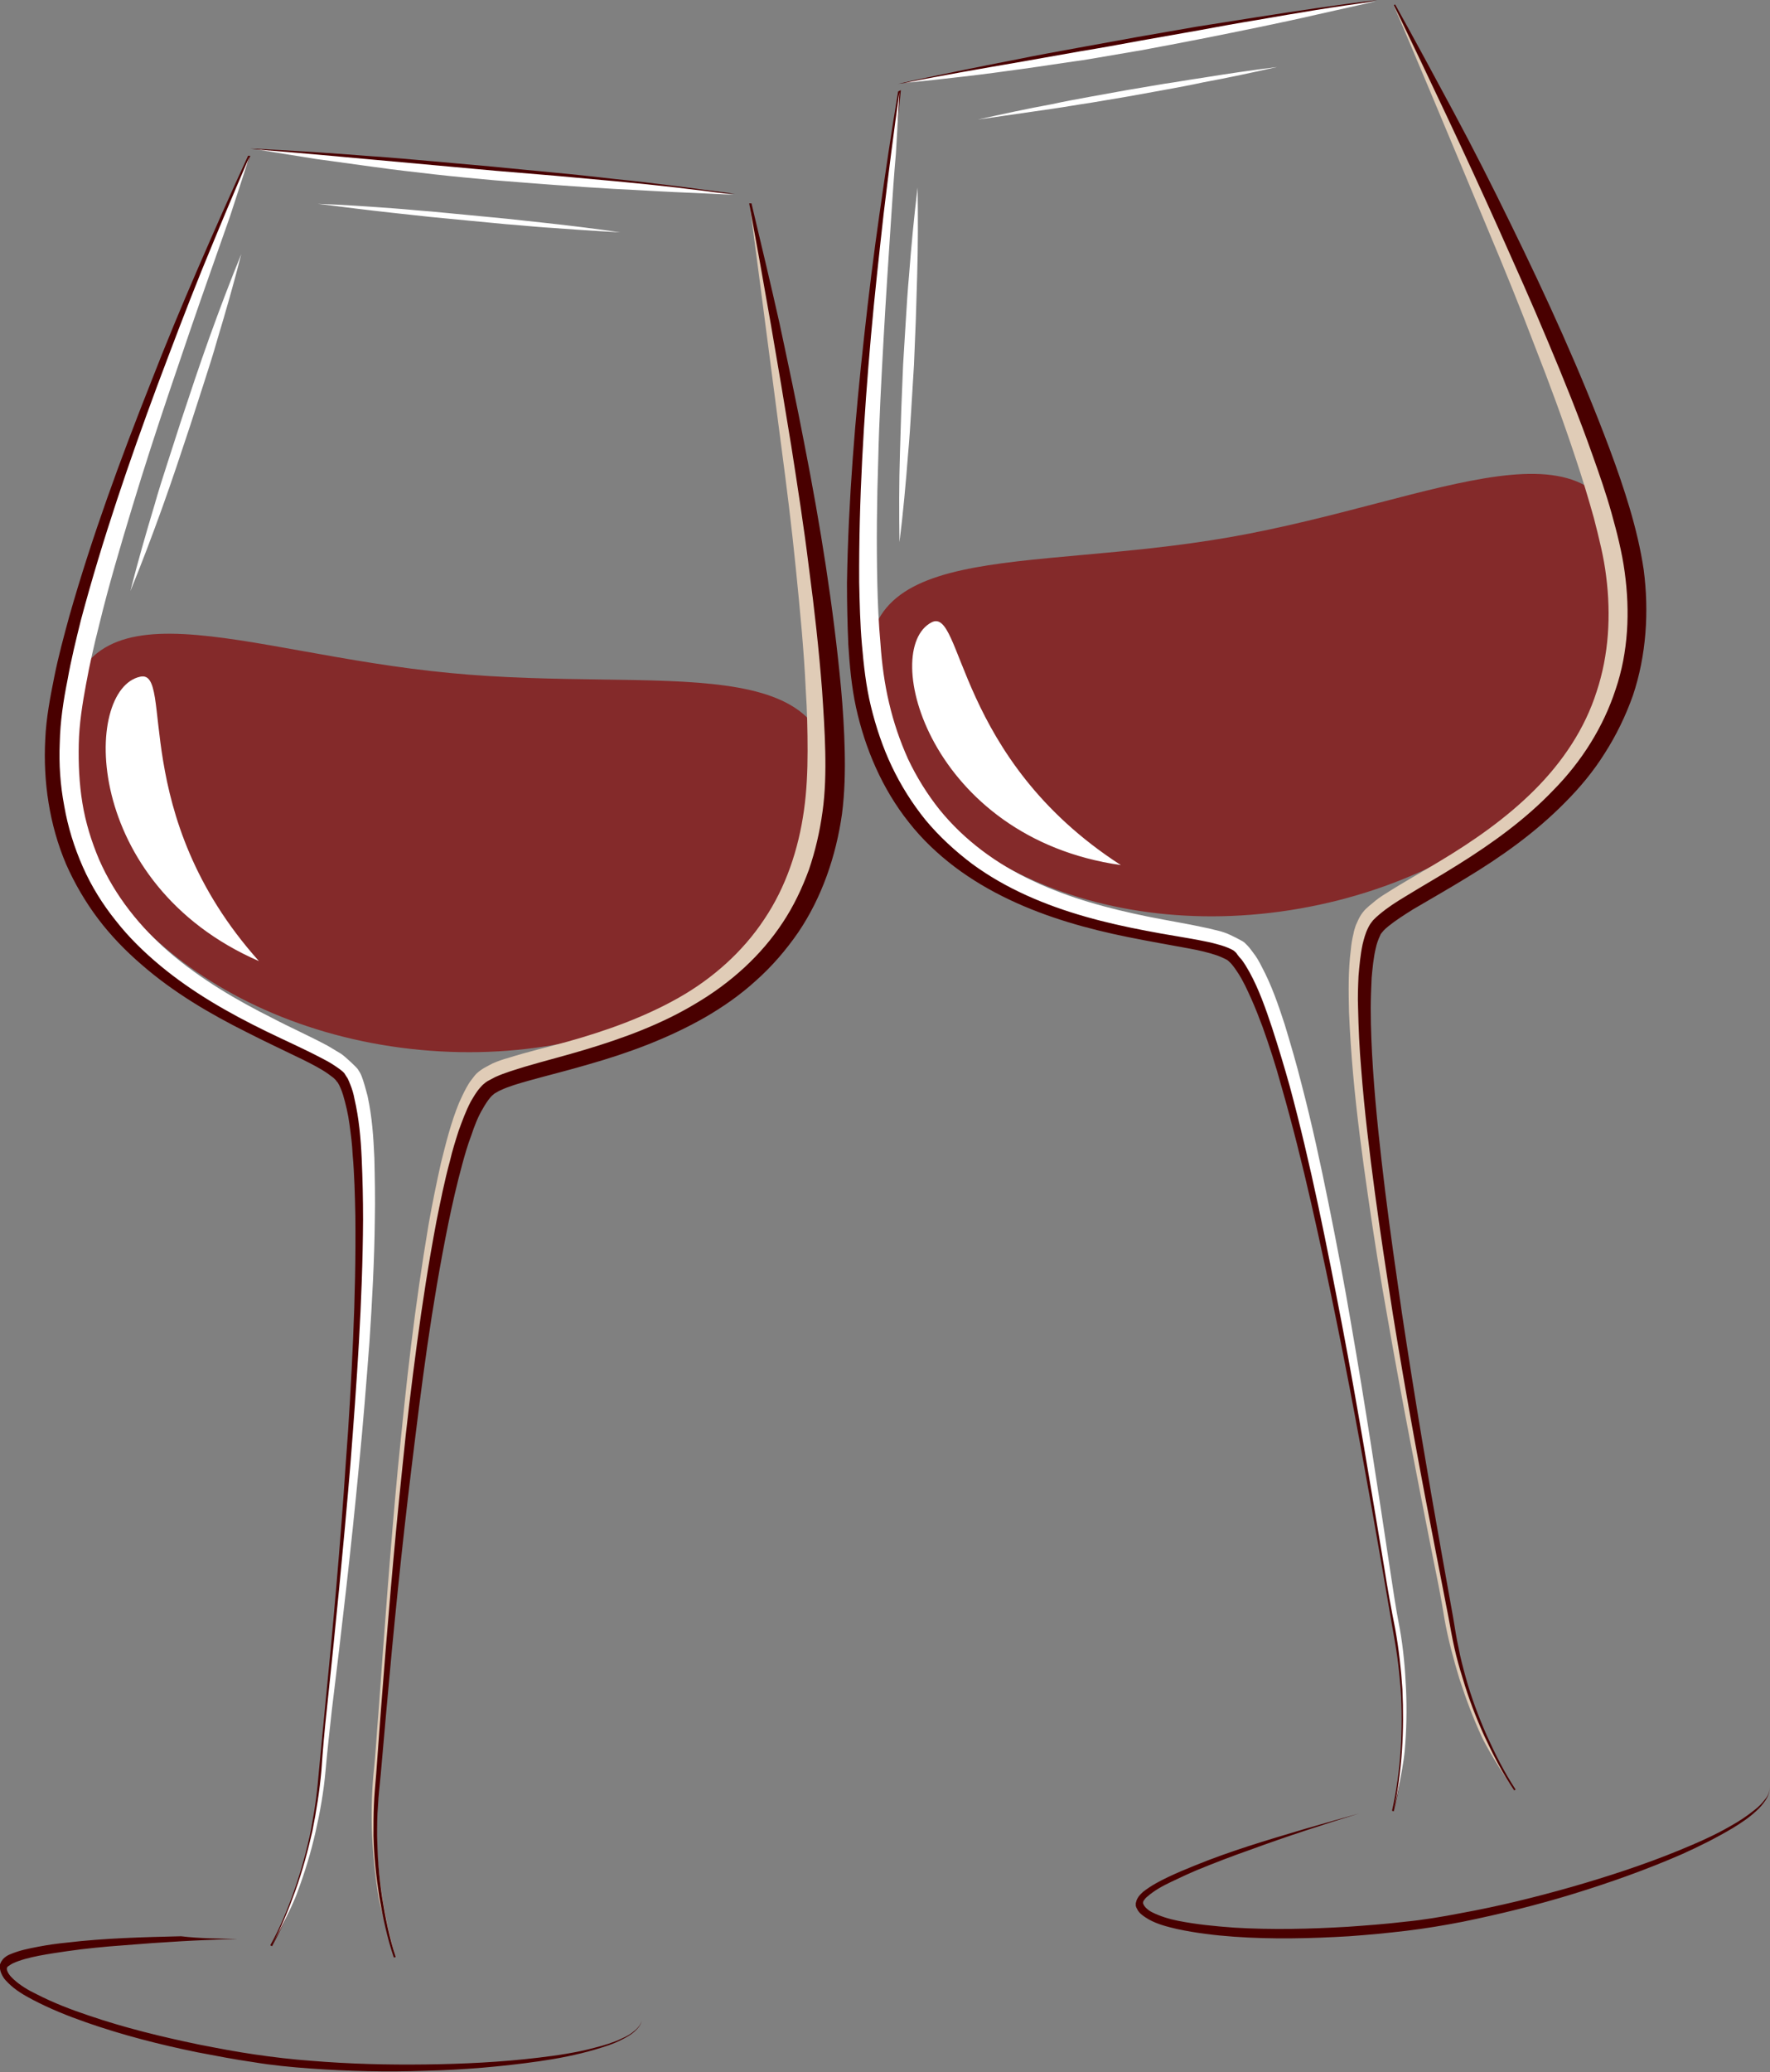
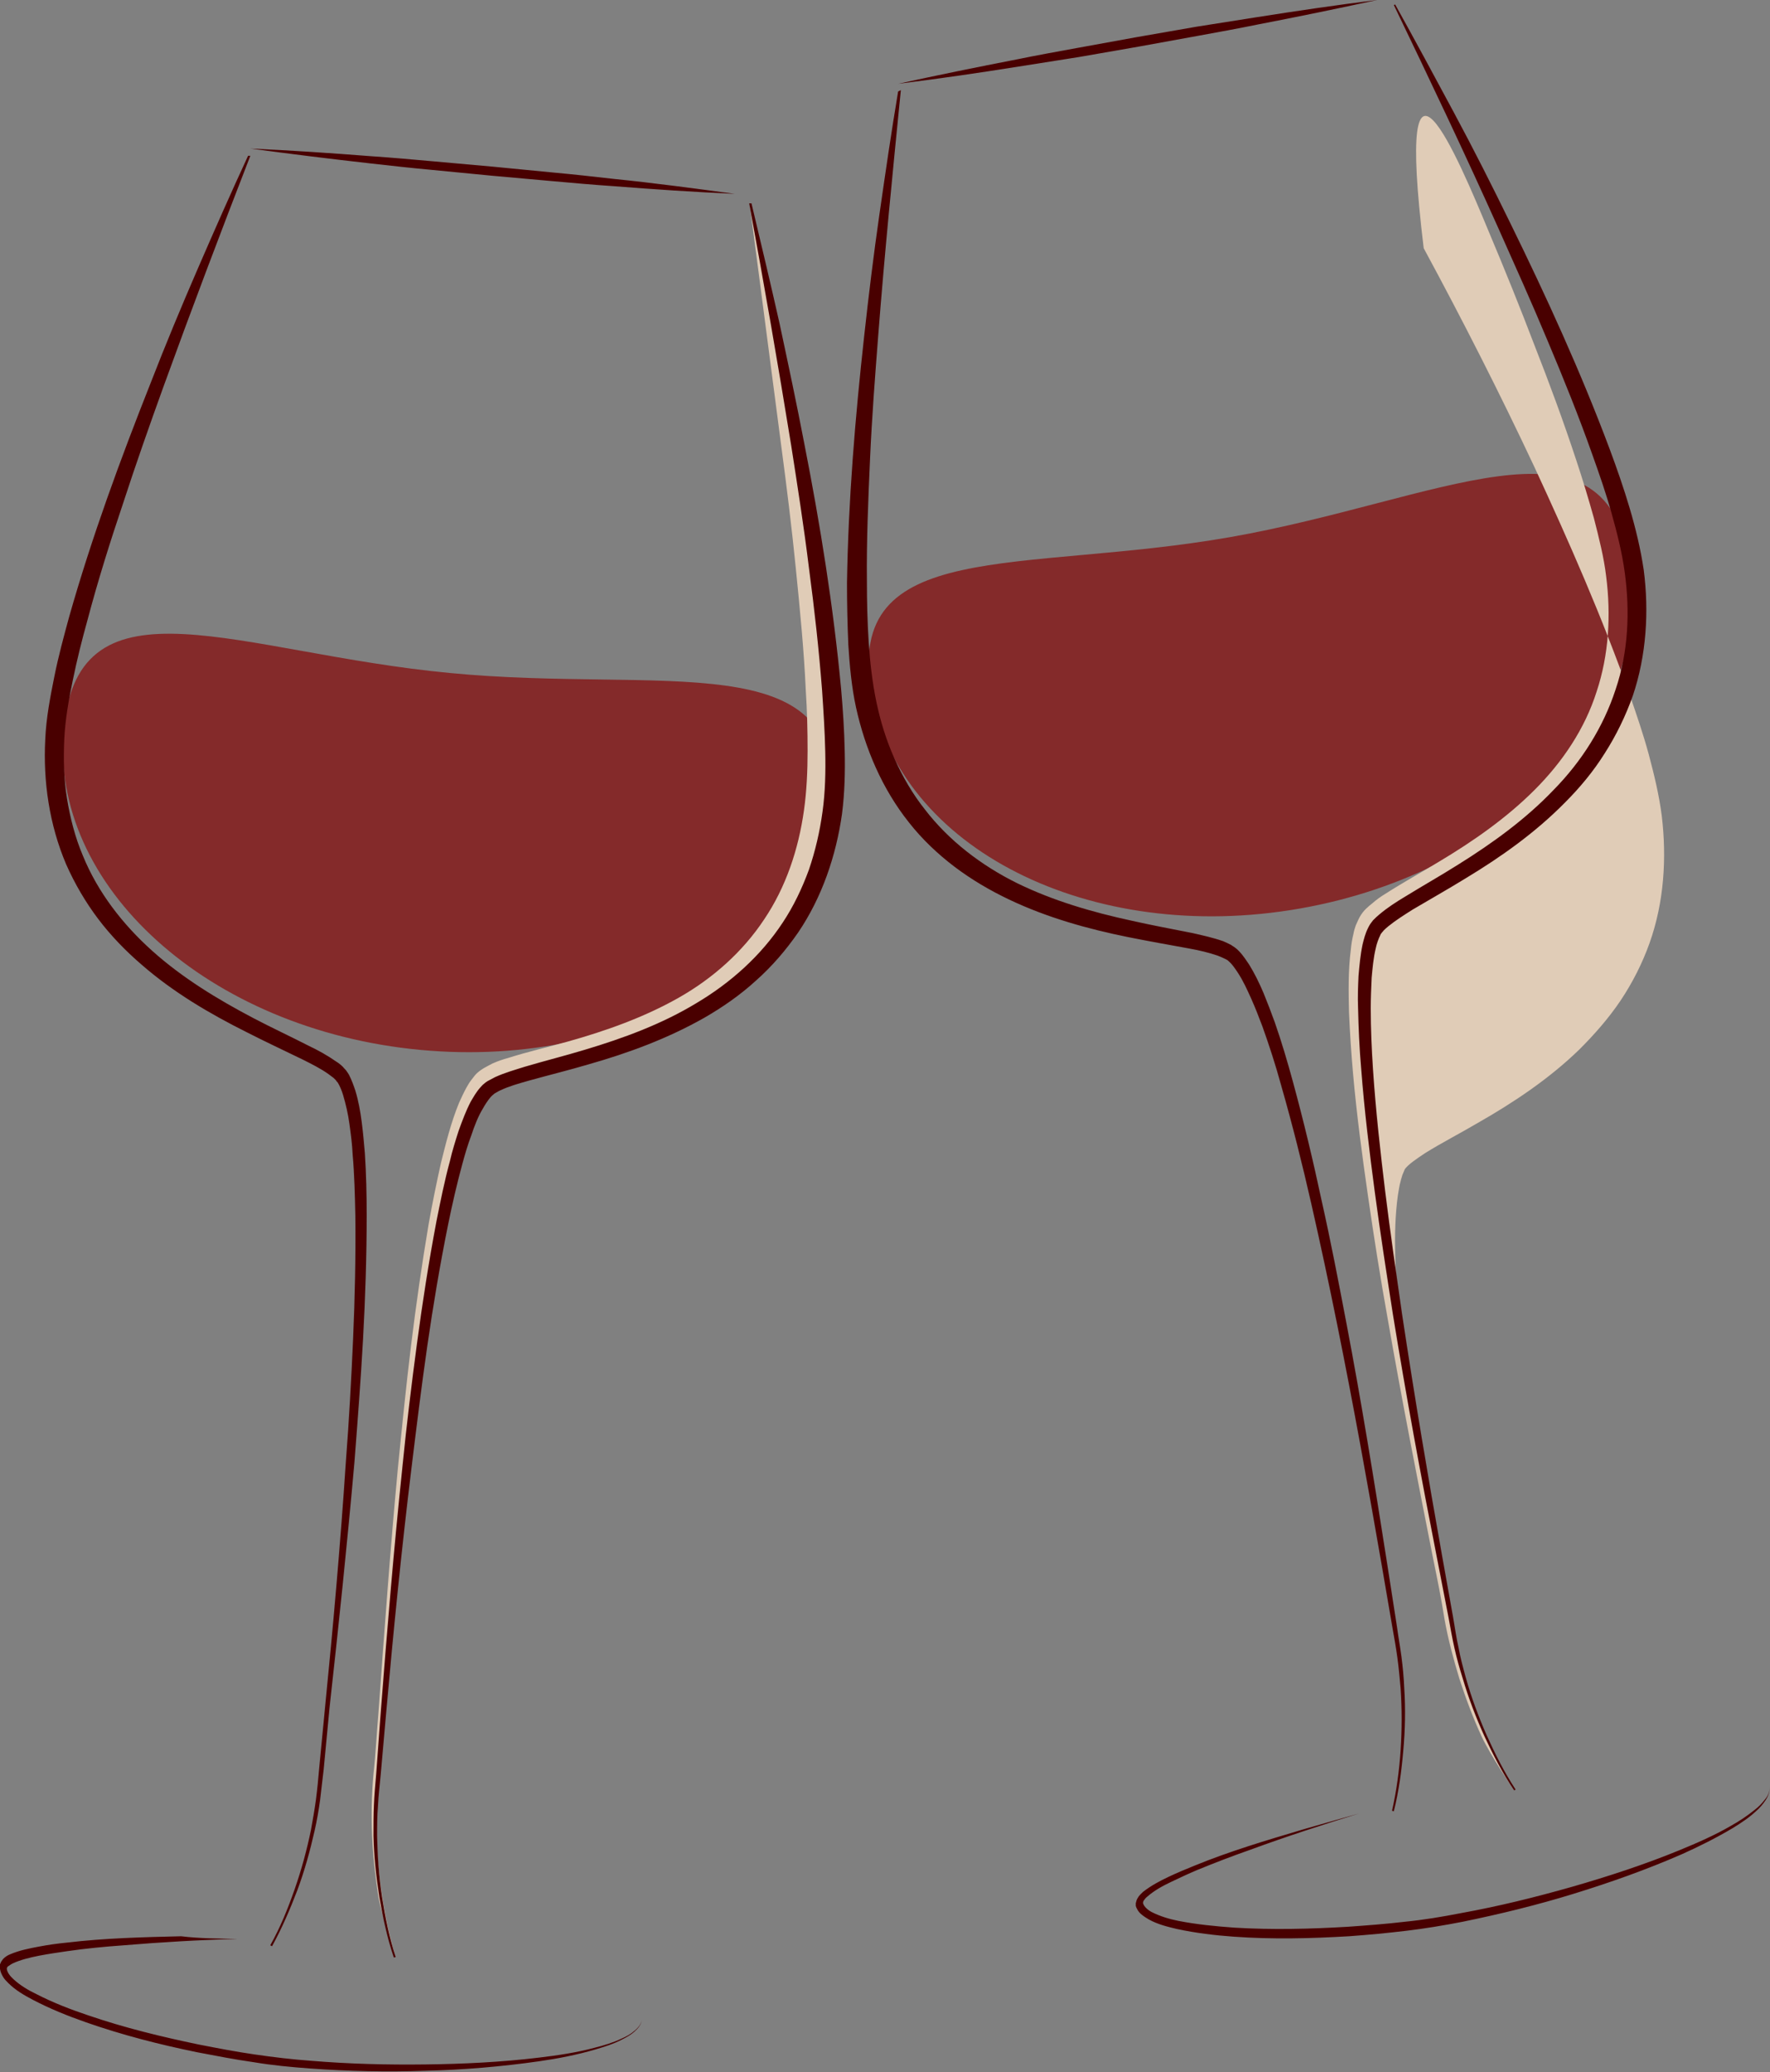
<svg xmlns="http://www.w3.org/2000/svg" height="457.5" preserveAspectRatio="xMidYMid meet" version="1.0" viewBox="0.2 0.0 391.0 457.5" width="391.0" zoomAndPan="magnify">
  <rect x="0.2" y="0.0" width="391.0" height="457.5" fill="#808080" stroke="none" />
  <g id="change1_1">
    <path d="M183.6,176.8c-3.3,34.8-43.8,59.4-90.6,55c-46.7-4.4-82-36.2-78.7-71c3.3-34.8,38.7-16.6,85.4-12.2 C146.5,153.1,186.9,142.1,183.6,176.8z M271.9,118.6c-46.3,8.1-85.2-0.1-79.2,34.3c6,34.4,48.4,55.8,94.6,47.7 c46.3-8.1,78.9-42.5,72.8-77C354.2,89.2,318.1,110.5,271.9,118.6z" fill="#842a2a" />
  </g>
  <g id="change2_1">
-     <path d="M165.8,45c4.2,17.6,7.8,35.3,10.9,53.2c3.1,17.8,5.7,35.8,7,54c0.3,4.5,0.5,9.1,0.6,13.7 c0,4.6-0.1,9.2-0.8,13.9c-1.4,9.2-4.6,18.4-10,26.3c-2.7,3.9-5.9,7.5-9.5,10.5c-3.6,3.1-7.5,5.7-11.6,8c-8.2,4.5-17,7.4-25.9,9.7 c-4.4,1.2-8.8,2.2-13,3.4c-1,0.3-2.1,0.7-3,1c-0.9,0.4-1.8,0.9-2.3,1.3c-0.3,0.2-0.6,0.6-0.8,1c-0.3,0.4-0.5,0.8-0.8,1.3 c-0.5,0.9-1,1.8-1.4,2.8c-1.7,4-2.9,8.3-4,12.6c-1.1,4.3-2,8.7-2.9,13.1c-3.4,17.7-5.6,35.6-7.7,53.5c-2.1,17.9-3.8,35.9-5.4,53.9 c-0.4,4.5-0.8,9-1.3,13.5c-0.5,4.5-0.6,9-0.5,13.5c0.1,4.5,0.5,9,1.2,13.4c0.7,4.4,1.6,8.9,2.9,13.2c0,0-2.9-8.6-3.7-13 c-0.7-4.5-1.2-9-1.4-13.5c-0.2-4.5-0.1-9.1,0.3-13.6c0.5-4.5,0.7-9,1.1-13.5c1.3-18,2.6-36.1,4.3-54.1c0.9-9,1.8-18,2.9-27 c1.1-9,2.4-18,3.9-26.9c0.8-4.5,1.7-8.9,2.7-13.4c1.1-4.4,2.2-8.9,4-13.3c0.5-1.1,1-2.2,1.6-3.3c0.3-0.5,0.6-1.1,1-1.6 c0.4-0.5,0.8-1.1,1.3-1.6c1.2-1.1,2.4-1.6,3.5-2.2c1.1-0.5,2.3-0.9,3.4-1.2c4.4-1.4,8.8-2.4,13.1-3.6c8.6-2.4,17-5.4,24.6-9.7 c7.6-4.3,14.2-10.2,18.9-17.3c4.8-7.1,7.6-15.5,8.8-24.1c0.6-4.2,0.8-8.7,0.8-13.1c0-4.4-0.1-8.9-0.4-13.4 c-0.4-8.9-1.3-17.9-2.2-26.9c-0.9-9-2-17.9-3.2-26.9C170.5,80.9,165.8,45,165.8,45z M329.1,51.2c3.5,8.3,6.9,16.7,10.1,25.1 c3.3,8.4,6.4,16.8,9.2,25.3c1.4,4.2,2.7,8.5,3.9,12.8c1.1,4.3,2.2,8.6,2.7,12.8c1.1,8.6,0.6,17.4-2.1,25.5 c-2.6,8.2-7.5,15.5-13.7,21.7c-6.2,6.2-13.5,11.3-21.2,15.9c-3.8,2.3-7.8,4.5-11.7,7c-1,0.6-2,1.3-2.9,2.1c-1,0.8-2,1.6-2.8,3 c-0.4,0.7-0.6,1.3-0.9,1.9c-0.2,0.6-0.4,1.2-0.5,1.8c-0.3,1.2-0.5,2.4-0.6,3.6c-0.6,4.7-0.5,9.3-0.4,13.8c0.2,4.6,0.5,9.1,0.9,13.6 c0.8,9,2,18,3.3,27c1.3,9,2.7,17.9,4.3,26.8c3.1,17.8,6.6,35.6,10.1,53.3c0.9,4.4,1.8,8.8,2.5,13.3c0.8,4.5,2,8.9,3.3,13.2 c1.4,4.3,3,8.6,4.9,12.7c1.9,4.1,7,11.6,7,11.6c-2.4-3.8-4.5-7.8-6.3-11.9c-1.8-4.1-3.4-8.4-4.7-12.7c-1.3-4.3-2.3-8.7-3.1-13.1 c-0.7-4.5-1.5-8.9-2.3-13.4c-3.2-17.8-6.3-35.6-9-53.4c-2.7-17.8-5.3-35.7-6.7-53.7c-0.3-4.5-0.6-9-0.7-13.4 c-0.1-4.5,0-8.9,0.6-13.2c0.2-1.1,0.3-2.1,0.6-3.1c0.1-0.5,0.3-1,0.4-1.4c0.2-0.5,0.4-0.9,0.5-1.2c0.3-0.5,1.1-1.2,1.9-1.8 c0.8-0.6,1.7-1.2,2.6-1.8c3.7-2.3,7.8-4.4,11.7-6.7c7.9-4.5,15.7-9.7,22.4-16.2c3.3-3.3,6.4-6.8,9.1-10.8c2.6-3.9,4.8-8.2,6.4-12.7 c3.2-9,3.8-18.7,2.7-28c-0.6-4.7-1.7-9.2-2.9-13.7c-1.2-4.4-2.7-8.8-4.2-13.1c-6.1-17.2-13.4-33.8-21-50.2 c-7.7-16.4-15.9-32.5-24.5-48.4C308.2,1.2,322.2,34.6,329.1,51.2z" fill="#e0ccb7" />
+     <path d="M165.8,45c4.2,17.6,7.8,35.3,10.9,53.2c3.1,17.8,5.7,35.8,7,54c0.3,4.5,0.5,9.1,0.6,13.7 c0,4.6-0.1,9.2-0.8,13.9c-1.4,9.2-4.6,18.4-10,26.3c-2.7,3.9-5.9,7.5-9.5,10.5c-3.6,3.1-7.5,5.7-11.6,8c-8.2,4.5-17,7.4-25.9,9.7 c-4.4,1.2-8.8,2.2-13,3.4c-1,0.3-2.1,0.7-3,1c-0.9,0.4-1.8,0.9-2.3,1.3c-0.3,0.2-0.6,0.6-0.8,1c-0.3,0.4-0.5,0.8-0.8,1.3 c-0.5,0.9-1,1.8-1.4,2.8c-1.7,4-2.9,8.3-4,12.6c-1.1,4.3-2,8.7-2.9,13.1c-3.4,17.7-5.6,35.6-7.7,53.5c-2.1,17.9-3.8,35.9-5.4,53.9 c-0.4,4.5-0.8,9-1.3,13.5c-0.5,4.5-0.6,9-0.5,13.5c0.1,4.5,0.5,9,1.2,13.4c0.7,4.4,1.6,8.9,2.9,13.2c0,0-2.9-8.6-3.7-13 c-0.7-4.5-1.2-9-1.4-13.5c-0.2-4.5-0.1-9.1,0.3-13.6c0.5-4.5,0.7-9,1.1-13.5c1.3-18,2.6-36.1,4.3-54.1c0.9-9,1.8-18,2.9-27 c1.1-9,2.4-18,3.9-26.9c0.8-4.5,1.7-8.9,2.7-13.4c1.1-4.4,2.2-8.9,4-13.3c0.5-1.1,1-2.2,1.6-3.3c0.3-0.5,0.6-1.1,1-1.6 c0.4-0.5,0.8-1.1,1.3-1.6c1.2-1.1,2.4-1.6,3.5-2.2c1.1-0.5,2.3-0.9,3.4-1.2c4.4-1.4,8.8-2.4,13.1-3.6c8.6-2.4,17-5.4,24.6-9.7 c7.6-4.3,14.2-10.2,18.9-17.3c4.8-7.1,7.6-15.5,8.8-24.1c0.6-4.2,0.8-8.7,0.8-13.1c0-4.4-0.1-8.9-0.4-13.4 c-0.4-8.9-1.3-17.9-2.2-26.9c-0.9-9-2-17.9-3.2-26.9C170.5,80.9,165.8,45,165.8,45z M329.1,51.2c3.5,8.3,6.9,16.7,10.1,25.1 c3.3,8.4,6.4,16.8,9.2,25.3c1.4,4.2,2.7,8.5,3.9,12.8c1.1,4.3,2.2,8.6,2.7,12.8c1.1,8.6,0.6,17.4-2.1,25.5 c-2.6,8.2-7.5,15.5-13.7,21.7c-6.2,6.2-13.5,11.3-21.2,15.9c-3.8,2.3-7.8,4.5-11.7,7c-1,0.6-2,1.3-2.9,2.1c-1,0.8-2,1.6-2.8,3 c-0.4,0.7-0.6,1.3-0.9,1.9c-0.2,0.6-0.4,1.2-0.5,1.8c-0.3,1.2-0.5,2.4-0.6,3.6c-0.6,4.7-0.5,9.3-0.4,13.8c0.2,4.6,0.5,9.1,0.9,13.6 c0.8,9,2,18,3.3,27c1.3,9,2.7,17.9,4.3,26.8c3.1,17.8,6.6,35.6,10.1,53.3c0.9,4.4,1.8,8.8,2.5,13.3c0.8,4.5,2,8.9,3.3,13.2 c1.4,4.3,3,8.6,4.9,12.7c1.9,4.1,7,11.6,7,11.6c-2.4-3.8-4.5-7.8-6.3-11.9c-1.8-4.1-3.4-8.4-4.7-12.7c-1.3-4.3-2.3-8.7-3.1-13.1 c-0.7-4.5-1.5-8.9-2.3-13.4c-3.2-17.8-6.3-35.6-9-53.4c-0.3-4.5-0.6-9-0.7-13.4 c-0.1-4.5,0-8.9,0.6-13.2c0.2-1.1,0.3-2.1,0.6-3.1c0.1-0.5,0.3-1,0.4-1.4c0.2-0.5,0.4-0.9,0.5-1.2c0.3-0.5,1.1-1.2,1.9-1.8 c0.8-0.6,1.7-1.2,2.6-1.8c3.7-2.3,7.8-4.4,11.7-6.7c7.9-4.5,15.7-9.7,22.4-16.2c3.3-3.3,6.4-6.8,9.1-10.8c2.6-3.9,4.8-8.2,6.4-12.7 c3.2-9,3.8-18.7,2.7-28c-0.6-4.7-1.7-9.2-2.9-13.7c-1.2-4.4-2.7-8.8-4.2-13.1c-6.1-17.2-13.4-33.8-21-50.2 c-7.7-16.4-15.9-32.5-24.5-48.4C308.2,1.2,322.2,34.6,329.1,51.2z" fill="#e0ccb7" />
  </g>
  <g id="change3_1">
    <path d="M52.7,428.1c-8.4,0.2-16.8,0.7-25.2,1.4c-4.2,0.3-8.4,0.7-12.5,1.3c-2.1,0.3-4.1,0.6-6.2,1 c-2,0.4-4.1,0.9-5.8,1.7c-0.4,0.2-0.8,0.5-1.1,0.7c-0.1,0.1-0.2,0.4-0.2,0.4c0,0.8,0.8,1.8,1.5,2.4c1.4,1.3,3.2,2.4,5.1,3.3 c3.7,1.9,7.6,3.4,11.5,4.7c7.9,2.7,16.1,4.7,24.3,6.4c4.1,0.8,8.2,1.6,12.4,2.2c4.1,0.6,8.3,1.1,12.5,1.4c8.4,0.7,16.8,0.9,25.1,0.8 c8.4-0.1,16.8-0.5,25.1-1.5c4.2-0.5,8.3-1.1,12.4-2.2c2-0.5,4-1.1,5.9-2c0.9-0.4,1.9-0.9,2.7-1.6c0.8-0.6,1.6-1.5,1.8-2.5 c-0.2,1.1-0.9,1.9-1.7,2.6c-0.8,0.7-1.7,1.2-2.7,1.7c-1.9,1-3.9,1.6-5.9,2.2c-4.1,1.2-8.2,2-12.4,2.6c-8.4,1.2-16.8,1.9-25.2,2.1 c-8.4,0.3-16.9,0.1-25.3-0.5c-4.2-0.3-8.4-0.7-12.6-1.4c-4.2-0.6-8.3-1.4-12.5-2.2c-8.3-1.7-16.5-3.8-24.5-6.6c-4-1.4-8-3-11.8-5 c-1.9-1-3.8-2.1-5.4-3.7c-0.4-0.4-0.8-0.8-1.1-1.3c-0.3-0.5-0.6-1.1-0.7-1.8c0-0.2,0-0.3,0-0.6l0-0.1l0-0.2c0-0.1,0-0.2,0.1-0.3 c0.1-0.4,0.4-0.7,0.6-1c0.5-0.5,1-0.8,1.5-1c2.1-0.9,4.2-1.3,6.3-1.7c2.1-0.4,4.2-0.7,6.3-0.9c4.2-0.5,8.4-0.8,12.6-1 c4.2-0.2,8.4-0.3,12.6-0.4C44.3,428,48.5,428,52.7,428.1z M55,34.4c-3.8,8.2-7.5,16.6-11.1,24.9c-3.6,8.3-7.1,16.7-10.4,25.2 c-6.7,16.9-13,34-18,51.6c-1.2,4.4-2.4,8.8-3.3,13.3c-0.9,4.5-1.8,9.1-2,13.8c-0.5,9.3,0.9,18.9,4.6,27.6c1.9,4.3,4.3,8.4,7.1,12.1 c2.8,3.7,6.1,7.1,9.6,10.1c7,6.1,15,10.8,23.2,14.9c4.1,2.1,8.2,4,12.3,6c2,1,4,2,5.7,3.2c0.4,0.3,0.8,0.6,1.2,0.9 c0.2,0.2,0.3,0.3,0.5,0.5c0.1,0.2,0.2,0.3,0.4,0.5c0.5,0.8,0.9,1.8,1.2,2.8c0.6,2,1.1,4.2,1.4,6.4c0.3,2.2,0.6,4.4,0.7,6.7 c0.4,4.5,0.5,9,0.6,13.5c0.1,9-0.1,18.1-0.5,27.2c-0.4,9.1-0.9,18.1-1.6,27.2c-1.2,18.1-2.8,36.2-4.6,54.2l-1.3,13.5 c-0.2,2.3-0.4,4.5-0.7,6.8c-0.3,2.2-0.7,4.5-1.1,6.7c-0.9,4.4-2.1,8.8-3.6,13.1c-1.5,4.3-3.2,8.5-5.4,12.4l0.4,0.2 c2.2-4,4-8.2,5.6-12.4c1.6-4.3,2.8-8.7,3.8-13.1c0.5-2.2,0.9-4.5,1.2-6.7c0.3-2.3,0.5-4.5,0.8-6.8L73,377c2-18,3.9-36.1,5.5-54.2 c0.7-9.1,1.4-18.1,1.9-27.2c0.5-9.1,0.8-18.2,0.8-27.3c0-4.6-0.1-9.1-0.4-13.7c-0.2-2.3-0.4-4.6-0.7-6.9c-0.3-2.3-0.7-4.6-1.4-6.9 c-0.4-1.2-0.8-2.3-1.4-3.5c-0.1-0.2-0.4-0.6-0.6-0.9c-0.2-0.3-0.5-0.5-0.7-0.8c-0.5-0.5-1-0.9-1.5-1.2c-2-1.4-4-2.5-6.1-3.5 c-4.1-2.1-8.2-4-12.2-6.1c-8-4.2-15.7-8.9-22.3-14.8c-6.6-5.9-12.1-13-15.4-21.1c-1.7-4-2.8-8.3-3.5-12.6c-0.7-4.3-0.8-8.7-0.6-13.1 c0.2-4.3,1-8.8,1.9-13.1c0.9-4.4,2-8.8,3.2-13.1c2.3-8.7,5-17.3,7.9-25.9c2.8-8.6,5.8-17.1,8.9-25.7c6.2-17.1,12.6-34,19.2-51 L55,34.4z M165.7,44.9c3.3,17.9,6.4,35.7,9.3,53.6c1.4,9,2.8,17.9,3.9,26.9c1.2,9,2.2,18,2.9,27c0.3,4.5,0.6,9,0.7,13.5 c0.1,4.5,0,9-0.6,13.3c-0.6,4.4-1.6,8.7-3,12.8c-1.5,4.1-3.4,8.1-5.8,11.7c-4.8,7.3-11.5,13.3-19.1,17.8c-7.6,4.6-16,7.7-24.7,10.3 c-4.3,1.3-8.7,2.4-13.1,3.7c-2.2,0.7-4.4,1.3-6.6,2.3c-0.6,0.3-1.1,0.6-1.7,0.9c-0.3,0.2-0.6,0.4-0.8,0.6c-0.3,0.2-0.6,0.6-0.8,0.8 c-0.9,1-1.5,2.1-2.1,3.1c-1.1,2.1-1.9,4.3-2.7,6.5c-0.7,2.2-1.4,4.4-1.9,6.6c-1.2,4.4-2.1,8.9-3,13.4c-1.7,9-3.1,18-4.3,27 c-1.2,9-2.3,18-3.2,27.1c-1.9,18.1-3.4,36.2-4.8,54.3l-1,13.6c-0.2,2.3-0.4,4.5-0.5,6.8c-0.1,2.3-0.1,4.6-0.1,6.8 c0.1,4.6,0.6,9.1,1.3,13.6c0.8,4.5,1.7,8.9,3.2,13.3l0.4-0.1c-1.4-4.3-2.3-8.8-3-13.2c-0.7-4.5-1-9-1.1-13.5c0-2.3,0-4.5,0.2-6.8 c0.1-2.3,0.4-4.5,0.6-6.8l1.2-13.6c1.6-18.1,3.4-36.1,5.6-54.1c1.1-9,2.2-18,3.5-27c1.3-9,2.8-17.9,4.6-26.8 c0.9-4.4,1.9-8.8,3.1-13.2c0.6-2.2,1.2-4.3,2-6.4c0.7-2.1,1.5-4.2,2.6-6c0.5-0.9,1.1-1.8,1.7-2.5c0.2-0.2,0.3-0.3,0.4-0.4 c0.2-0.1,0.3-0.3,0.5-0.4c0.4-0.2,0.8-0.5,1.3-0.7c1.9-0.9,4.1-1.5,6.2-2.1c4.3-1.2,8.8-2.3,13.2-3.6c8.8-2.5,17.5-5.7,25.6-10.3 c4-2.3,7.9-5,11.4-8.2c3.5-3.1,6.6-6.7,9.3-10.6c5.3-7.8,8.4-17,9.7-26.2c0.6-4.7,0.7-9.3,0.6-13.9c-0.1-4.6-0.4-9.2-0.8-13.7 c-1.7-18.2-4.6-36.2-8.1-54c-1.7-8.9-3.6-17.8-5.5-26.7c-2-8.9-4.1-17.7-6.2-26.5L165.7,44.9z M82.2,36.1c4.4,0.5,8.9,1,13.3,1.4 l13.4,1.3l13.4,1.2c4.5,0.4,8.9,0.8,13.4,1.1c8.9,0.7,17.9,1.3,26.8,1.7c-8.9-1.2-17.8-2.4-26.7-3.3c-4.4-0.5-8.9-1-13.3-1.4 l-13.4-1.3l-13.4-1.2c-4.5-0.4-8.9-0.8-13.4-1.1c-8.9-0.7-17.9-1.3-26.8-1.7C64.4,34,73.3,35.1,82.2,36.1z M288.1,403.9 c-4,1.2-8.1,2.4-12.1,3.7c-4,1.3-8,2.7-11.9,4.3c-2,0.8-3.9,1.6-5.8,2.5c-1.9,0.9-3.8,1.9-5.6,3.3c-0.4,0.4-0.9,0.8-1.2,1.4 c-0.2,0.3-0.3,0.7-0.4,1.1c0,0.1,0,0.2,0,0.3l0,0.2l0,0.1c0.1,0.2,0.1,0.4,0.2,0.5c0.3,0.7,0.7,1.1,1.2,1.5c0.5,0.4,1,0.7,1.5,1 c2,1.1,4.1,1.6,6.2,2.1c4.2,0.9,8.4,1.4,12.6,1.7c8.5,0.6,16.9,0.4,25.4-0.1c4.2-0.3,8.4-0.7,12.6-1.2c4.2-0.5,8.4-1.2,12.5-2 c8.3-1.7,16.5-3.7,24.6-6.2c8.1-2.5,16-5.3,23.8-8.7c3.8-1.7,7.6-3.6,11.3-5.8c1.8-1.1,3.6-2.3,5.1-3.7c0.8-0.7,1.5-1.5,2.1-2.4 c0.6-0.9,1-1.9,0.9-3c0.1,1.1-0.4,2.1-1.1,2.9c-0.6,0.8-1.4,1.6-2.2,2.2c-1.6,1.3-3.4,2.5-5.2,3.5c-3.6,2.1-7.5,3.8-11.4,5.4 c-7.8,3.2-15.8,5.8-23.8,8.1c-8.1,2.3-16.2,4.3-24.5,5.8c-4.1,0.8-8.3,1.5-12.4,1.9c-4.2,0.5-8.3,0.8-12.5,1.1 c-8.4,0.5-16.8,0.7-25.1,0.2c-4.2-0.3-8.3-0.7-12.4-1.5c-2-0.4-4-1-5.8-1.9c-0.8-0.4-1.8-1.2-2-2c0,0,0-0.3,0.1-0.5 c0.2-0.3,0.5-0.7,0.9-1c1.5-1.3,3.3-2.3,5.2-3.2c1.9-0.9,3.8-1.8,5.7-2.6c3.9-1.6,7.8-3.1,11.8-4.5c7.9-2.9,15.9-5.5,24-8 C296.2,401.6,292.2,402.7,288.1,403.9z M198.6,20.2c-1.5,8.9-2.8,17.9-4.1,26.9c-1.3,9-2.4,18-3.4,27.1c-2,18.1-3.5,36.2-3.8,54.5 c0,4.6,0.1,9.1,0.3,13.7c0.3,4.6,0.7,9.2,1.7,13.8c2,9.1,5.8,18,11.7,25.4c2.9,3.7,6.4,7,10.1,9.8c3.7,2.8,7.8,5.2,12,7.2 c8.4,4,17.4,6.5,26.3,8.3c4.5,0.9,9,1.7,13.4,2.5c2.2,0.4,4.4,0.9,6.4,1.6c0.5,0.2,1,0.4,1.4,0.6c0.2,0.1,0.4,0.2,0.6,0.3 c0.2,0.1,0.3,0.2,0.5,0.4c0.7,0.6,1.3,1.5,1.9,2.4c1.2,1.8,2.1,3.8,3,5.8c0.9,2,1.7,4.1,2.5,6.2c1.5,4.2,2.9,8.5,4.1,12.9 c2.5,8.7,4.7,17.5,6.7,26.3c2,8.8,3.9,17.7,5.7,26.6c3.6,17.8,6.8,35.6,9.9,53.5l2.3,13.4c0.4,2.2,0.8,4.5,1.1,6.7 c0.3,2.2,0.5,4.5,0.7,6.7c0.3,4.5,0.3,9,0,13.6c-0.3,4.5-0.9,9-1.9,13.4l0.4,0.1c1.1-4.4,1.7-8.9,2.1-13.5c0.4-4.5,0.5-9.1,0.2-13.7 c-0.1-2.3-0.3-4.5-0.6-6.8c-0.3-2.3-0.7-4.5-1-6.7l-2.1-13.5c-2.8-17.9-5.7-35.9-9.1-53.7c-1.7-8.9-3.4-17.8-5.4-26.7 c-1.9-8.9-4-17.7-6.4-26.5c-1.2-4.4-2.5-8.8-4-13.1c-0.8-2.2-1.6-4.3-2.5-6.5c-0.9-2.1-1.9-4.2-3.2-6.3c-0.7-1-1.3-2-2.3-3 c-0.2-0.2-0.5-0.5-0.8-0.7c-0.3-0.2-0.6-0.4-0.9-0.6c-0.6-0.3-1.2-0.6-1.7-0.8c-2.3-0.8-4.6-1.3-6.8-1.8c-4.5-0.9-8.9-1.7-13.3-2.7 c-8.8-1.9-17.4-4.4-25.4-8.3c-7.9-3.9-15.1-9.4-20.4-16.3c-2.7-3.4-4.9-7.2-6.7-11.2c-1.8-4-3.1-8.2-4-12.5 c-0.9-4.3-1.4-8.7-1.7-13.2c-0.3-4.5-0.4-9-0.4-13.5c-0.1-9,0.3-18.1,0.7-27.1c0.4-9,1.1-18.1,1.8-27.1c1.4-18.1,3.2-36.1,5-54.2 L198.6,20.2z M308.1,1.1c7.9,16.4,15.7,32.8,23.1,49.3c3.7,8.3,7.4,16.5,10.9,24.9c3.5,8.3,6.9,16.7,9.9,25.2 c1.5,4.2,3,8.5,4.2,12.8c1.2,4.3,2.3,8.6,2.9,13c0.6,4.4,0.8,8.8,0.5,13.1c-0.3,4.4-1.1,8.7-2.5,12.8c-2.7,8.3-7.5,15.9-13.7,22.2 c-6.1,6.4-13.4,11.7-21.1,16.5c-3.8,2.4-7.7,4.6-11.6,7c-2,1.2-3.9,2.4-5.8,4c-0.5,0.4-0.9,0.8-1.4,1.3c-0.2,0.3-0.4,0.5-0.6,0.8 c-0.2,0.3-0.4,0.7-0.5,0.9c-0.6,1.2-0.9,2.4-1.2,3.6c-0.5,2.4-0.7,4.7-0.9,7c-0.1,2.3-0.2,4.6-0.1,6.9c0.1,4.6,0.3,9.1,0.7,13.7 c0.7,9.1,1.8,18.1,3,27.1c1.2,9,2.6,18,4,27c2.9,17.9,6.2,35.8,9.7,53.6l2.6,13.4c0.4,2.2,0.8,4.5,1.3,6.7c0.5,2.2,1.1,4.4,1.8,6.6 c1.3,4.4,2.9,8.6,4.8,12.8c1.9,4.1,4,8.2,6.6,12l0.3-0.2c-2.5-3.8-4.5-7.8-6.4-12c-1.8-4.1-3.4-8.4-4.6-12.7 c-0.6-2.2-1.2-4.4-1.6-6.6c-0.5-2.2-0.8-4.4-1.2-6.7l-2.4-13.4c-3.2-17.9-6.2-35.8-8.9-53.7c-1.3-9-2.6-18-3.7-26.9 c-1.1-9-2.1-18-2.7-27c-0.3-4.5-0.5-9-0.5-13.5c0-2.2,0.1-4.5,0.2-6.7c0.2-2.2,0.4-4.4,0.9-6.5c0.2-1,0.6-2.1,1-2.9 c0.1-0.3,0.2-0.4,0.3-0.5c0.1-0.2,0.3-0.3,0.4-0.5c0.3-0.3,0.7-0.7,1.1-1c1.6-1.3,3.5-2.5,5.4-3.7c3.9-2.3,7.8-4.5,11.7-6.9 c7.8-4.7,15.4-10.1,21.9-16.7c3.3-3.3,6.3-6.9,8.8-10.9c2.5-3.9,4.6-8.2,6.2-12.7c3-8.9,3.6-18.6,2.4-27.8 c-0.7-4.7-1.8-9.2-3.1-13.6c-1.3-4.4-2.8-8.7-4.4-13c-6.4-17.1-14-33.7-22-50c-4-8.2-8.1-16.3-12.4-24.3c-4.3-8-8.6-16-13-23.9 L308.1,1.1z M225.2,14.7c4.4-0.7,8.8-1.4,13.3-2.1l13.2-2.3l13.2-2.4c4.4-0.8,8.8-1.6,13.2-2.5c8.8-1.7,17.6-3.5,26.3-5.4 c-8.9,1.1-17.7,2.4-26.6,3.8c-4.4,0.7-8.8,1.4-13.3,2.1l-13.2,2.3l-13.2,2.4c-4.4,0.8-8.8,1.6-13.2,2.5c-8.8,1.7-17.6,3.5-26.3,5.4 C207.5,17.4,216.4,16.1,225.2,14.7z" fill="#490000" />
  </g>
  <g id="change4_1">
-     <path d="M56.9,33c8.8,0.7,17.6,1.5,26.3,2.3l13.2,1.2c4.4,0.4,8.8,0.8,13.2,1.2l13.2,1.1c4.4,0.4,8.8,0.8,13.2,1.2 c8.8,0.8,17.6,1.8,26.3,3L149,42.4c-4.4-0.2-8.8-0.5-13.2-0.7c-8.8-0.5-17.6-1.2-26.4-1.9c-4.4-0.4-8.8-0.8-13.2-1.3 c-4.4-0.5-8.8-1-13.1-1.6c-4.4-0.6-8.7-1.2-13.1-1.8C65.6,34.4,61.2,33.7,56.9,33z M55.3,34.6c-3.6,8.3-7.1,16.7-10.5,25 C41.4,68,38.2,76.5,35,85c-6.3,17-12.2,34.2-16.9,51.8c-1.1,4.4-2.2,8.9-3,13.4c-0.9,4.5-1.6,9.1-1.7,13.8c-0.2,4.7,0.1,9.3,1,14 c0.8,4.6,2.2,9.1,4.1,13.4c1.9,4.3,4.4,8.3,7.3,11.9c2.9,3.7,6.2,6.9,9.8,9.9c7.1,5.9,15.2,10.5,23.4,14.5c4.1,2,8.2,3.8,12.2,5.9 c1,0.5,1.9,1,2.8,1.6c0.9,0.6,1.8,1.2,2.3,1.8c0.1,0.2,0.5,0.8,0.5,0.8l0.2,0.3c0.2,0.4,0.4,0.9,0.6,1.4c0.4,1,0.7,2,0.9,3.1 c1,4.3,1.4,8.7,1.6,13.2c0.2,4.5,0.3,9,0.3,13.5c-0.1,18-1.4,36.1-2.8,54.1c-1.5,18-3.3,36-5.2,54c-0.5,4.5-0.9,9-1.2,13.5 c-0.4,4.5-1.1,8.9-2,13.4c-1,4.4-2.2,8.8-3.7,13c-1.5,4.2-3.2,8.4-5.4,12.4c0,0,4.4-7.9,5.9-12.2c1.6-4.3,2.9-8.6,3.9-13 c1-4.4,1.8-8.9,2.2-13.4c0.4-4.5,0.9-9,1.4-13.5c2.2-18,4.3-35.9,6-54c0.9-9,1.6-18,2.3-27.1c0.6-9,1.1-18.1,1.2-27.2 c0.1-4.5,0-9.1-0.1-13.6c-0.2-4.6-0.5-9.1-1.5-13.7c-0.3-1.1-0.6-2.3-1-3.5c-0.2-0.6-0.4-1.2-0.7-1.7l-0.5-0.8 c-0.2-0.3-2.6-2.6-3.6-3.3c-1-0.6-2-1.2-3-1.8c-4.1-2.2-8.2-4-12.2-6.1c-8-4-15.8-8.6-22.5-14.3c-6.7-5.7-12.3-12.7-15.8-20.7 c-1.7-4-3-8.2-3.7-12.5c-0.7-4.3-0.9-8.7-0.8-13.1c0.1-4.4,0.8-8.8,1.6-13.1c0.8-4.4,1.8-8.8,2.9-13.1c2.1-8.7,4.7-17.4,7.3-26 c2.6-8.6,5.4-17.2,8.3-25.8c2.9-8.6,5.8-17.1,8.8-25.6c1.5-4.3,3-8.5,4.5-12.8L55.3,34.6z M87,47c2.8,0.3,5.6,0.6,8.3,0.9l8.3,0.8 l8.4,0.8c2.8,0.2,5.6,0.5,8.4,0.7c5.6,0.4,11.2,0.8,16.8,1.1c-5.5-0.8-11.1-1.5-16.7-2.1c-2.8-0.3-5.6-0.6-8.3-0.9l-8.3-0.8 l-8.4-0.8c-2.8-0.2-5.6-0.5-8.4-0.7C81.6,45.6,76,45.2,70.4,45C75.9,45.7,81.5,46.4,87,47z M36,112.2c1.1-3.1,2.2-6.2,3.2-9.2 l3.1-9.3l3-9.3c1-3.1,2-6.2,2.9-9.4c1.9-6.3,3.7-12.6,5.3-18.9c-2.5,6.1-4.8,12.2-7,18.3c-1.1,3.1-2.2,6.2-3.2,9.2l-3.1,9.3l-3,9.3 c-1,3.1-2,6.2-2.9,9.4c-1.9,6.3-3.7,12.6-5.3,18.9C31.5,124.4,33.8,118.3,36,112.2z M31.2,149.4c-12.8,2.7-12.9,45.8,26.2,62.8 C28.3,179.7,38.8,147.8,31.2,149.4z M213.1,16.9c4.4-0.5,8.8-1.1,13.1-1.7c4.4-0.6,8.7-1.3,13.1-1.9c4.4-0.7,8.7-1.5,13-2.2 c8.7-1.6,17.3-3.3,26-5.1c4.3-0.9,8.6-1.8,12.9-2.8l12.9-2.9c-8.8,1.1-17.5,2.6-26.1,4.1c-4.3,0.7-8.7,1.5-13,2.3L252,9 c-4.3,0.8-8.7,1.6-13,2.3l-13,2.3c-8.7,1.5-17.4,3-26,4.7C204.4,17.9,208.8,17.4,213.1,16.9z M198.9,20.3 c-1.3,8.9-2.4,17.9-3.5,26.9c-1,9-2,18-2.8,27c-1.6,18.1-2.7,36.2-2.6,54.4c0.1,4.6,0.2,9.1,0.6,13.7c0.4,4.6,0.9,9.2,2,13.7 c1.1,4.5,2.6,9,4.6,13.2c2,4.2,4.5,8.2,7.5,11.9c3,3.6,6.5,6.8,10.2,9.6c3.8,2.8,7.9,5.1,12.1,7c8.4,3.8,17.4,6.1,26.4,7.8 c4.5,0.9,9,1.5,13.3,2.4c1.1,0.2,2.1,0.5,3.2,0.8c1,0.3,2,0.7,2.7,1.1c0.2,0.1,0.7,0.6,0.7,0.6l0.2,0.3c0.3,0.4,0.6,0.8,1,1.2 c0.6,0.8,1.2,1.8,1.7,2.7c2.1,3.8,3.6,8.1,5,12.3c1.4,4.3,2.7,8.6,3.9,12.9c4.7,17.4,8.2,35.2,11.6,52.9c3.4,17.8,6.3,35.6,9.3,53.5 c0.7,4.5,1.5,8.9,2.4,13.4c0.8,4.4,1.3,8.9,1.6,13.4c0.2,4.5,0.2,9-0.1,13.5c-0.3,4.5-0.9,9-1.9,13.4c0,0,2.1-8.8,2.5-13.3 c0.4-4.5,0.5-9.1,0.3-13.6c-0.2-4.5-0.6-9.1-1.4-13.5c-0.9-4.5-1.5-8.9-2.2-13.4c-2.7-17.9-5.4-35.8-8.5-53.6 c-1.5-8.9-3.2-17.8-5-26.7c-1.8-8.9-3.7-17.7-6-26.5c-1.1-4.4-2.4-8.8-3.7-13.1c-1.4-4.3-2.9-8.7-5.1-12.8c-0.5-1-1.1-2.1-1.9-3.1 c-0.4-0.5-0.7-1-1.2-1.5l-0.7-0.7c-0.3-0.3-3.2-1.8-4.4-2.2c-1.1-0.4-2.3-0.6-3.4-0.9c-4.5-1-8.9-1.7-13.4-2.6 c-8.8-1.8-17.5-4.1-25.5-7.9c-8-3.7-15.2-9-20.7-15.8c-2.7-3.4-5-7.1-6.9-11.1c-1.8-4-3.2-8.1-4.2-12.4c-1-4.2-1.6-8.7-1.9-13.1 c-0.4-4.4-0.6-8.9-0.7-13.4c-0.2-9-0.1-18,0.2-27c0.2-9,0.7-18,1.2-27.1c0.5-9,1.1-18,1.7-27.1c0.3-4.5,0.6-9,1-13.5L198.9,20.3z M232.8,24c2.8-0.4,5.5-0.9,8.3-1.3l8.3-1.4l8.3-1.5c2.7-0.5,5.5-1,8.2-1.6c5.5-1,11-2.2,16.4-3.4c-5.6,0.7-11.1,1.5-16.6,2.4 c-2.8,0.4-5.5,0.9-8.3,1.3l-8.3,1.4l-8.3,1.5c-2.7,0.5-5.5,1-8.2,1.6c-5.5,1-11,2.2-16.4,3.4C221.7,25.6,227.3,24.8,232.8,24z M200.8,100.2c0.3-3.3,0.5-6.5,0.7-9.8l0.6-9.8l0.4-9.8c0.1-3.3,0.2-6.5,0.3-9.8c0.2-6.5,0.2-13.1,0.1-19.6 c-0.8,6.5-1.4,13-1.9,19.5c-0.3,3.3-0.5,6.5-0.7,9.8l-0.6,9.8l-0.4,9.8c-0.1,3.3-0.2,6.5-0.3,9.8c-0.2,6.5-0.2,13.1-0.1,19.6 C199.7,113.3,200.3,106.7,200.8,100.2z M206,137.4c-11.6,6-0.4,47.6,41.8,53.6C211.2,167.4,212.9,133.9,206,137.4z" fill="#fff" />
-   </g>
+     </g>
</svg>